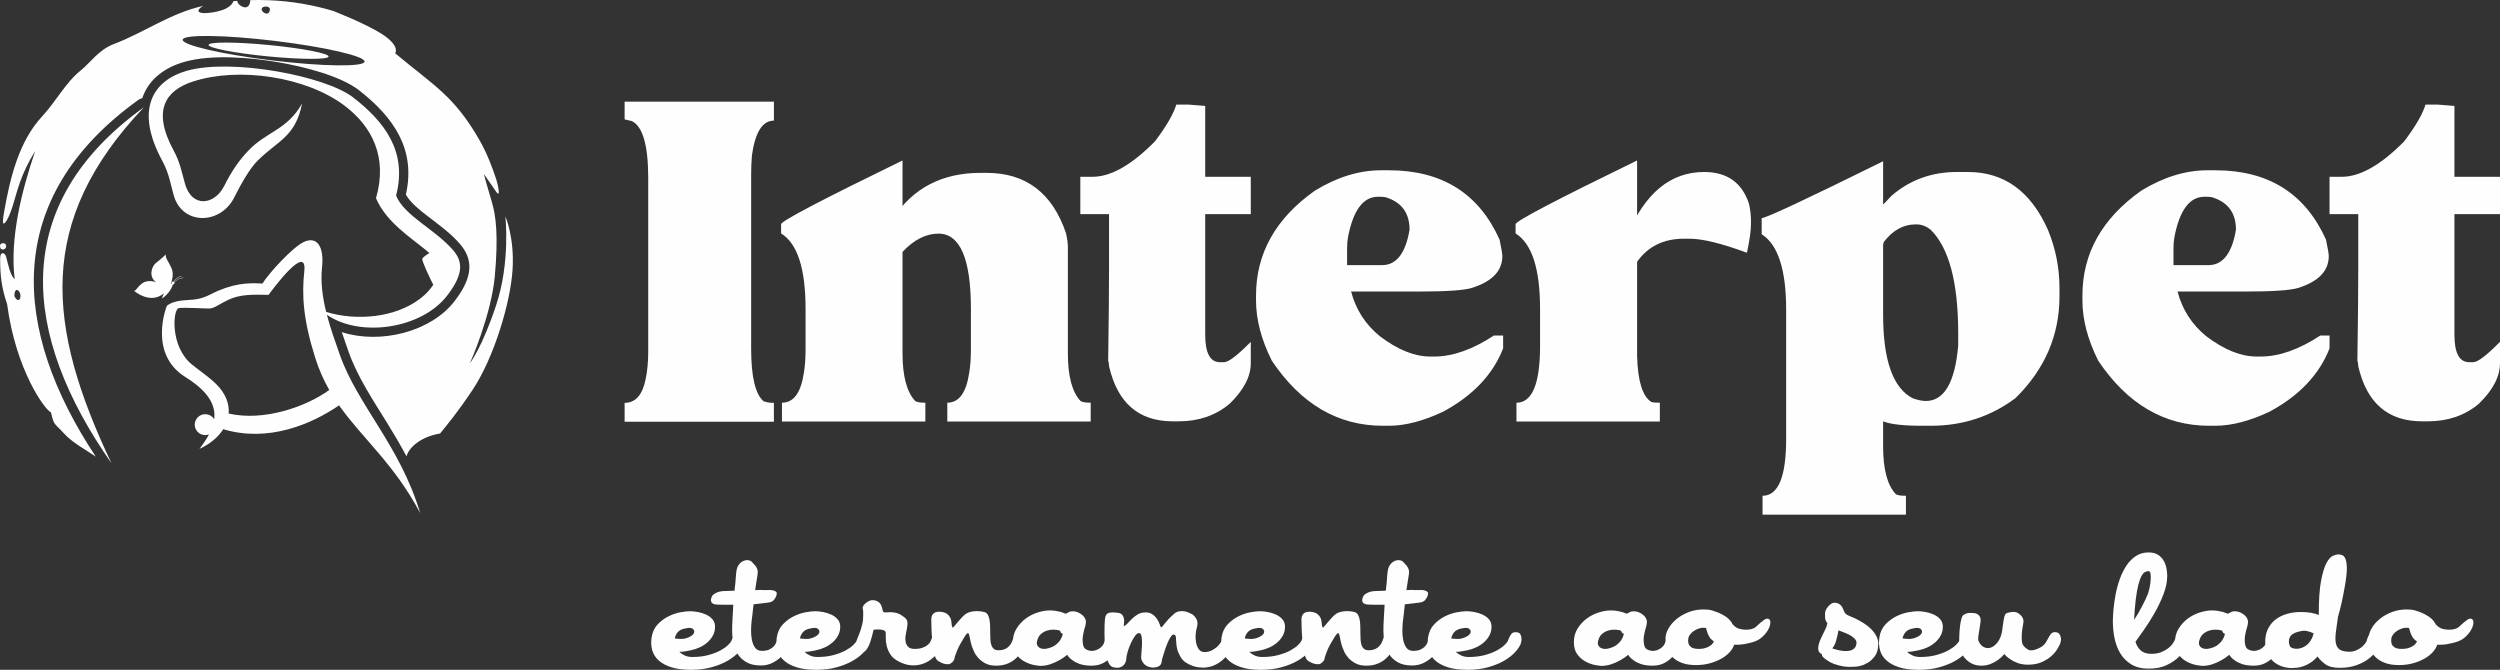
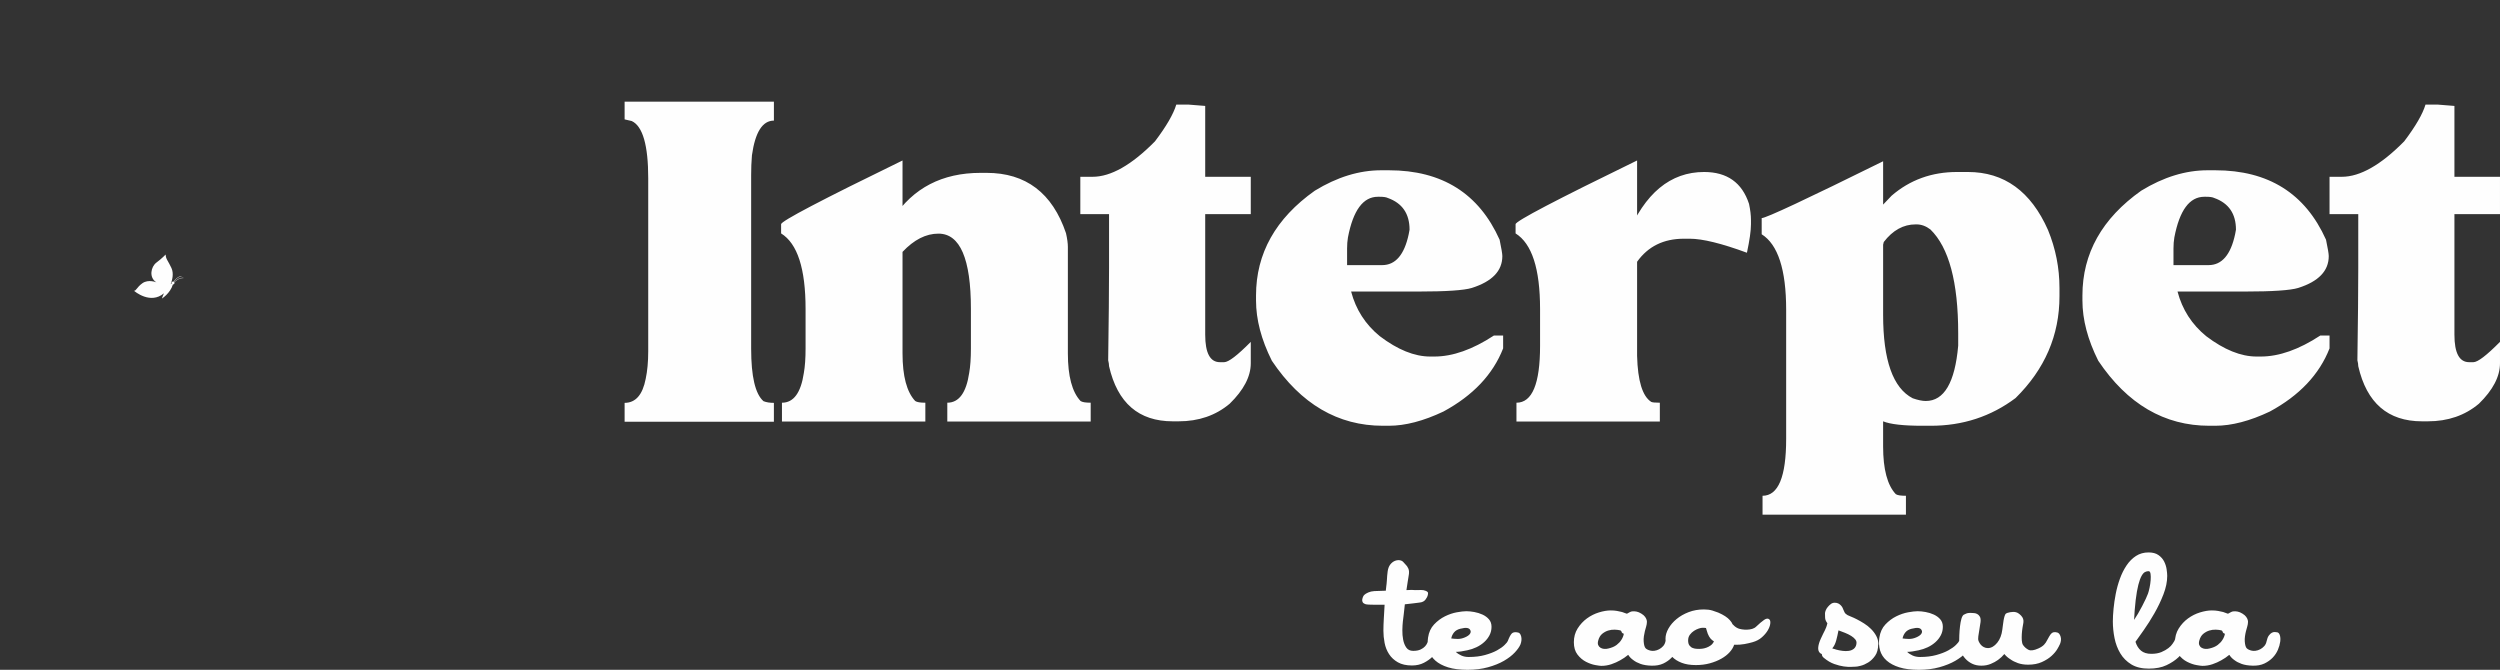
<svg xmlns="http://www.w3.org/2000/svg" width="265" height="71" viewBox="0 0 265 71" fill="none">
  <rect x="0" y="0" width="265" height="71" fill="#333333" stroke="none" />
  <g clip-path="url(#clip0_2837_8475)">
    <path d="M66.209 10.78H82.034V12.784C80.828 12.784 80.05 14.005 79.706 16.456C79.645 17.162 79.622 17.86 79.622 18.543V36.951C79.622 39.91 80.057 41.769 80.935 42.528C81.248 42.65 81.614 42.703 82.033 42.703V44.706H66.209V42.703C67.369 42.703 68.117 41.853 68.444 40.153C68.62 39.334 68.712 38.355 68.712 37.217V18.9C68.712 15.402 68.132 13.376 66.964 12.829L66.209 12.655V10.78L66.209 10.78ZM95.668 17.01V23.118H94.692C96.79 19.924 99.873 18.323 103.947 18.323H104.573C108.738 18.323 111.554 20.455 112.996 24.719C113.133 25.326 113.194 25.812 113.194 26.168V37.459C113.194 39.872 113.645 41.557 114.537 42.505C114.705 42.627 115.064 42.687 115.613 42.687V44.683H100.414V42.687C101.65 42.687 102.421 41.633 102.734 39.531C102.856 38.848 102.917 37.975 102.917 36.928V32.747C102.917 27.428 101.765 24.765 99.476 24.765C98.148 24.765 96.882 25.41 95.668 26.7V37.459C95.668 39.872 96.119 41.557 97.011 42.505C97.179 42.627 97.538 42.688 98.087 42.688V44.683H82.888V42.688C84.124 42.688 84.895 41.633 85.208 39.531C85.33 38.848 85.391 37.975 85.391 36.928V32.748C85.391 28.476 84.529 25.812 82.797 24.742V23.763C82.797 23.437 87.085 21.191 95.669 17.01H95.668ZM124.685 11.091H126.028L127.752 11.228V18.74H132.582V22.701H127.752V35.479C127.752 37.422 128.271 38.392 129.316 38.392H129.759C130.225 38.392 131.163 37.672 132.582 36.238V38.507C132.582 39.91 131.835 41.344 130.347 42.794C128.867 44.038 127.066 44.66 124.937 44.66H124.311C120.702 44.66 118.451 42.711 117.559 38.818C117.559 38.636 117.528 38.431 117.467 38.196C117.528 34 117.559 30.721 117.559 28.369V22.701H114.514V18.74H115.811C117.75 18.74 119.955 17.488 122.426 14.984C123.639 13.383 124.387 12.085 124.685 11.091ZM146.415 18.049H147.216C152.855 18.049 156.761 20.508 158.959 25.41C159.149 26.328 159.248 26.904 159.248 27.147C159.248 28.718 158.165 29.841 156.006 30.524C155.181 30.774 153.297 30.903 150.352 30.903H143.218C143.721 32.816 144.736 34.394 146.262 35.638C148.154 37.072 149.932 37.793 151.603 37.793H152.046C153.984 37.793 156.089 37.049 158.348 35.57H159.332V36.928C158.249 39.698 156.135 41.929 153.007 43.621C150.894 44.623 148.963 45.131 147.216 45.131H146.59C141.822 45.131 137.9 42.831 134.817 38.241C133.696 36.002 133.139 33.87 133.139 31.859V31.32C133.139 26.866 135.214 23.156 139.372 20.212C141.73 18.77 144.072 18.049 146.415 18.049H146.415ZM142.791 26.343V28.103H146.506C147.918 28.103 148.856 27.011 149.322 24.833L149.413 24.347C149.413 22.655 148.643 21.532 147.109 20.986C146.926 20.895 146.636 20.857 146.239 20.857H146.056C144.492 20.857 143.432 22.291 142.882 25.167C142.821 25.523 142.791 25.918 142.791 26.343V26.343ZM173.532 17.009V24.992H172.479C174.34 20.485 177.064 18.231 180.635 18.231C183.069 18.231 184.656 19.354 185.396 21.608C185.533 22.246 185.602 22.815 185.602 23.323V23.763C185.602 24.461 185.457 25.471 185.175 26.791C182.481 25.797 180.459 25.304 179.117 25.304H178.491C176.347 25.304 174.691 26.116 173.532 27.747V37.725C173.6 40.381 174.104 42.005 175.027 42.597C175.134 42.657 175.439 42.688 175.943 42.688V44.683H160.744V42.688C162.415 42.688 163.247 40.677 163.247 36.663V32.748C163.247 28.491 162.385 25.828 160.652 24.742V23.764C160.652 23.437 164.948 21.191 173.532 17.01L173.532 17.009ZM199.611 17.093V23.3H198.451C198.497 22.944 199.183 22.094 200.511 20.743C202.457 19.066 204.768 18.231 207.439 18.231H208.599C212.444 18.231 215.275 20.28 217.091 24.385C217.9 26.358 218.304 28.407 218.304 30.524V31.412C218.304 35.547 216.747 39.144 213.65 42.194C211.04 44.152 208.049 45.131 204.669 45.131H203.769C201.747 45.131 200.358 44.971 199.61 44.66V47.331C199.61 49.744 200.061 51.429 200.953 52.378C201.121 52.499 201.48 52.552 202.029 52.552V54.555H186.83V52.552C188.494 52.552 189.333 50.549 189.333 46.527V32.839C189.333 28.582 188.463 25.918 186.739 24.833V23.119C187.189 23.119 191.477 21.115 199.611 17.094V17.093ZM199.611 25.941V33.369C199.611 38.188 200.656 41.132 202.747 42.217C203.296 42.407 203.754 42.505 204.128 42.505C206.081 42.505 207.225 40.547 207.569 36.64V35.327C207.569 29.901 206.585 26.237 204.624 24.324C204.158 23.968 203.67 23.785 203.144 23.785H203.059C201.762 23.785 200.633 24.408 199.679 25.652L199.611 25.94V25.941ZM234.014 18.049H234.815C240.454 18.049 244.36 20.508 246.558 25.41C246.748 26.328 246.847 26.904 246.847 27.147C246.847 28.718 245.764 29.841 243.604 30.524C242.78 30.774 240.896 30.903 237.951 30.903H230.817C231.32 32.816 232.335 34.394 233.861 35.638C235.753 37.072 237.531 37.793 239.202 37.793H239.644C241.583 37.793 243.688 37.049 245.947 35.57H246.931V36.928C245.848 39.698 243.734 41.929 240.606 43.621C238.492 44.623 236.562 45.131 234.815 45.131H234.189C229.421 45.131 225.499 42.831 222.416 38.241C221.294 36.002 220.737 33.87 220.737 31.859V31.32C220.737 26.866 222.813 23.156 226.971 20.212C229.329 18.77 231.671 18.049 234.013 18.049H234.014ZM230.389 26.343V28.103H234.105C235.517 28.103 236.455 27.011 236.921 24.833L237.012 24.347C237.012 22.655 236.242 21.532 234.708 20.986C234.525 20.895 234.235 20.857 233.838 20.857H233.655C232.091 20.857 231.031 22.291 230.481 25.167C230.42 25.523 230.389 25.918 230.389 26.343V26.343ZM257.102 11.091H258.445L260.169 11.228V18.74H264.999V22.701H260.169V35.479C260.169 37.421 260.688 38.392 261.733 38.392H262.176C262.642 38.392 263.58 37.672 264.999 36.237V38.506C264.999 39.91 264.252 41.344 262.764 42.794C261.284 44.038 259.483 44.66 257.354 44.66H256.728C253.119 44.66 250.868 42.71 249.976 38.818C249.976 38.636 249.945 38.43 249.884 38.195C249.945 33.999 249.976 30.721 249.976 28.369V22.701H246.931V18.74H248.228C250.167 18.74 252.372 17.488 254.843 14.984C256.056 13.383 256.804 12.085 257.102 11.091Z" fill="#FEFEFE" />
    <path fill-rule="evenodd" clip-rule="evenodd" d="M19.429 29.446C19.065 29.426 18.709 29.643 18.46 29.899C18.451 29.889 18.442 29.88 18.43 29.871L18.428 29.871C18.614 29.593 18.898 29.338 19.231 29.288C19.253 29.284 19.249 29.249 19.226 29.252C18.881 29.305 18.589 29.567 18.397 29.854C18.332 29.829 18.256 29.849 18.214 29.909C18.183 29.951 18.178 30.004 18.194 30.049C18.163 30.072 18.129 30.099 18.093 30.13C18.24 29.748 18.453 29.002 18.17 28.402C18 28.041 17.869 27.823 17.772 27.65V27.65C17.748 27.607 17.726 27.567 17.706 27.528L17.705 27.528C17.699 27.516 17.693 27.504 17.688 27.492L17.684 27.484C17.679 27.475 17.675 27.466 17.67 27.456L17.666 27.446C17.662 27.437 17.658 27.429 17.655 27.42L17.65 27.409C17.646 27.401 17.643 27.392 17.64 27.384L17.636 27.373C17.632 27.364 17.629 27.354 17.625 27.345L17.622 27.337C17.614 27.312 17.607 27.287 17.6 27.261L17.598 27.251C17.595 27.242 17.593 27.232 17.591 27.222L17.588 27.208C17.586 27.199 17.584 27.191 17.583 27.182L17.58 27.166C17.578 27.157 17.577 27.148 17.576 27.139L17.573 27.122C17.572 27.113 17.571 27.103 17.57 27.094L17.567 27.076C17.566 27.066 17.566 27.055 17.565 27.044L17.563 27.029C17.562 27.012 17.561 26.995 17.56 26.978C17.56 26.978 17.162 27.4 16.579 27.835C15.996 28.27 15.757 29.417 16.579 29.931C16.579 29.931 15.737 29.569 15.094 30.023C14.489 30.451 14.418 30.88 14.193 30.814L14.193 30.815L14.194 30.815L14.196 30.817L14.196 30.817C14.274 30.885 15.946 32.301 17.379 31.088C17.301 31.252 17.227 31.437 17.163 31.647C17.163 31.647 18.049 31.097 18.328 30.151C18.381 30.155 18.434 30.133 18.467 30.086C18.502 30.038 18.504 29.978 18.48 29.929C18.72 29.677 19.071 29.462 19.425 29.481C19.449 29.482 19.452 29.447 19.429 29.446L19.429 29.446Z" fill="#FEFEFE" />
-     <path fill-rule="evenodd" clip-rule="evenodd" d="M1.939 30.806C1.716 30.602 1.566 30.875 1.544 31.088C1.523 31.3 1.49 31.362 1.613 31.552C2.083 32.276 2.422 31.245 1.939 30.805V30.806ZM28.875 6.408C34.201 7.051 38.575 7.108 38.645 6.536C38.716 5.963 34.455 4.977 29.129 4.334C23.802 3.691 19.428 3.634 19.358 4.206C19.288 4.779 23.549 5.765 28.875 6.408ZM28.389 5.974C31.904 6.317 34.787 6.327 34.831 5.996C34.876 5.666 32.063 5.12 28.55 4.777C25.036 4.435 22.152 4.425 22.108 4.755C22.064 5.085 24.876 5.631 28.389 5.974ZM28.587 1.156C28.759 0.584 27.965 0.637 27.81 0.809C27.525 1.125 28.137 1.55 28.391 1.419C28.499 1.364 28.556 1.259 28.587 1.156ZM10.15 48.402C9.005 47.613 7.714 46.958 6.787 45.948C5.735 44.8 5.73 45.143 5.405 43.711C4.779 43.474 1.679 39.25 0.755 32.239C0.147 30.446 0.014 29.187 0.016 27.372C0.017 26.609 0.529 26.761 0.648 27.214C0.868 28.052 1.094 29.207 1.558 29.6C1.017 25.252 2.319 20.157 3.734 16C2.167 18.513 1.829 20.287 1.361 21.785C1.081 22.678 0.782 23.332 0.555 23.584C0.369 23.788 0.195 23.85 0.421 22.548C1.071 18.814 2.007 14.985 4.481 12.318C5.985 10.698 6.928 8.773 8.587 7.441C9.585 6.641 10.457 5.278 12.053 4.675C15.259 3.463 18.107 1.368 21.554 0.622C21.425 0.694 21.323 0.76 21.258 0.816C20.223 1.705 23.025 1.433 24.029 0.864C24.453 0.623 24.642 0.382 24.717 0.184C24.724 0.165 24.73 0.146 24.736 0.128C24.872 0.115 25.01 0.101 25.147 0.091C25.172 0.511 25.856 0.909 26.177 0.744C26.346 0.657 26.437 0.492 26.485 0.329C26.522 0.206 26.53 0.102 26.517 0.013C27.166 -0.007 27.819 -0.004 28.478 0.022C30.874 0.116 33.185 0.515 35.376 1.178C37.684 2.1 39.927 3.157 40.888 3.884C42.404 5.029 41.883 5.644 41.883 5.644C45.986 9.081 48.127 10.135 50.836 14.87C51.656 16.304 52.261 17.952 52.613 19.042C52.692 19.287 53.222 21.304 52.499 20.19C52.123 19.61 51.285 18.447 51.285 18.447C51.285 18.447 51.688 19.948 52.135 21.41C52.582 22.872 52.831 25.059 52.453 29.25C52.075 33.442 49.81 38.501 49.81 38.501C49.81 38.501 51.096 36.877 52.604 32.312C54.112 27.747 53.568 22.932 53.568 22.932C53.568 22.932 54.552 25.168 54.33 28.612C54.109 32.057 52.381 37.89 50.098 41.316C48.389 43.88 47.471 44.917 46.65 45.95C44.428 46.335 43.301 47.545 43.089 48.376C42.455 47.177 41.759 46 41.021 44.806C39.536 42.403 37.88 39.935 36.94 37.26C36.701 36.577 36.458 35.894 36.229 35.206C40.294 36.519 45.689 35.186 48.194 31.906C49.67 29.973 50.532 27.924 48.775 25.881C47.756 24.695 46.46 23.785 45.23 22.833C44.507 22.273 43.495 21.481 43.022 20.627C44.108 15.866 41.746 12.45 38.073 9.579C36.041 7.991 31.999 7.027 29.483 6.596C26.548 6.094 22.478 5.741 19.585 6.547C17.605 7.098 15.866 8.273 15.136 10.249C15.117 10.302 15.098 10.355 15.08 10.409C14.939 10.434 14.802 10.491 14.678 10.579C0.177 21.001 1.231 34.944 10.15 48.401L10.15 48.402ZM0.638 26.007C0.55 25.663 0.125 25.779 0.052 25.889C-0.021 25.998 -0.018 26.162 0.071 26.351C0.163 26.546 0.751 26.451 0.638 26.007V26.007Z" fill="#FEFEFE" />
-     <path fill-rule="evenodd" clip-rule="evenodd" d="M15.254 11.373C3.771 23.465 4.937 34.591 11.812 49.1C2.299 35.518 0.881 21.702 15.254 11.373ZM24.239 43.837C24.326 42.793 23.918 41.691 22.883 40.682C22.09 39.908 21.1 39.262 20.319 38.616C17.985 36.689 18.337 32.746 18.953 32.659C19.57 32.571 21.508 32.702 22.213 32.702C22.68 32.702 23.381 32.162 24.212 31.773C25.435 31.2 26.756 31.212 28.468 31.257C28.852 30.72 32.588 25.666 32.255 28.76C31.987 31.27 32.117 33.813 33.412 37.921C33.815 39.198 34.32 40.316 34.902 41.337C32.395 43.16 27.911 44.681 24.239 43.837H24.239L24.239 43.837ZM17.676 32.44C17.676 32.44 15.649 37.478 19.658 39.974C22.117 41.506 22.891 42.964 22.703 44.436C22.585 44.244 22.409 44.087 22.185 43.993C21.619 43.756 20.968 44.02 20.73 44.583C20.491 45.146 20.757 45.794 21.323 46.032C21.6 46.147 21.897 46.143 22.156 46.043C21.889 46.549 21.542 47.06 21.143 47.58C22.258 47.071 23.132 46.339 23.665 45.494C28.417 46.927 33.02 44.975 35.94 42.966C38.417 46.481 41.757 49.144 44.536 54.378C42.408 47.243 37.899 42.956 36.013 37.584C35.534 36.22 35.025 34.805 34.65 33.368C38.241 35.831 44.726 34.831 47.412 31.316C49.126 29.072 49.098 27.762 48.028 26.517C46.132 24.312 42.867 22.886 41.985 20.734C43.209 16.022 40.722 12.895 37.465 10.349C34.51 8.039 24.561 6.177 19.85 7.489C16.248 8.492 14.223 11.557 17.209 17.058C17.971 18.462 18.123 19.751 18.439 20.786C19.387 23.899 23.386 23.822 24.835 20.918C25.564 19.457 26.475 17.861 27.291 17.047C29.469 14.875 31.331 14.516 32.017 10.971C30.459 13.763 28.255 13.948 26.343 15.946C25.373 16.959 24.57 18.1 23.779 19.686C22.746 21.755 20.328 22.076 19.602 19.453C19.26 18.218 19.08 17.195 18.405 15.953C16.039 11.592 17.648 9.553 20.456 8.641C25.322 7.061 32.455 8.123 36.537 11.211C39.412 13.385 41.122 16.639 39.855 21.009C40.919 23.508 43.474 25.14 45.104 26.477C45.248 26.595 45.384 26.711 45.512 26.824V26.825C45.159 27.039 44.81 27.283 44.766 27.43C44.695 27.657 45.501 29.333 45.926 30.189C45.627 30.65 45.202 31.135 44.613 31.598C41.946 33.692 37.787 34.049 34.572 33.063C34.184 31.491 33.969 29.895 34.138 28.312C34.361 26.235 33.657 24.97 32.203 25.651C30.995 26.217 28.464 28.996 27.817 30.059C26.238 29.954 24.603 30.038 22.338 31.192C21.376 31.684 20.828 31.755 19.614 31.826C18.116 31.914 17.675 32.44 17.675 32.44L17.676 32.439L17.676 32.44Z" fill="#FEFEFE" />
-     <path d="M78.866 68.302C78.754 68.567 78.551 68.856 78.256 69.17C77.962 69.484 77.58 69.777 77.11 70.049C76.641 70.32 76.08 70.547 75.428 70.728C74.776 70.909 74.05 71 73.251 71C72.438 71 71.751 70.913 71.191 70.738C70.63 70.564 70.177 70.324 69.834 70.017C69.491 69.71 69.259 69.352 69.14 68.94C69.021 68.529 68.997 68.079 69.067 67.591C69.151 67.02 69.365 66.553 69.708 66.19C70.052 65.828 70.434 65.542 70.854 65.333C71.275 65.124 71.695 64.981 72.116 64.904C72.536 64.827 72.873 64.789 73.125 64.789C73.378 64.789 73.658 64.817 73.966 64.873C74.275 64.928 74.566 65.019 74.839 65.145C75.112 65.27 75.34 65.437 75.522 65.647C75.704 65.856 75.796 66.121 75.796 66.441C75.796 66.762 75.725 67.058 75.585 67.33C75.445 67.602 75.256 67.846 75.017 68.062C74.779 68.278 74.506 68.46 74.197 68.606C73.889 68.752 73.567 68.86 73.23 68.93C72.74 69.041 72.333 69.097 72.01 69.097C72.165 69.25 72.358 69.379 72.589 69.484C72.82 69.589 73.083 69.641 73.377 69.641C74.023 69.641 74.597 69.571 75.102 69.432C75.607 69.292 76.031 69.129 76.374 68.941C76.717 68.752 76.988 68.56 77.184 68.365C77.38 68.17 77.492 68.031 77.52 67.947C77.674 67.542 77.818 67.274 77.951 67.142C78.084 67.009 78.305 66.978 78.614 67.048C78.768 67.075 78.876 67.215 78.939 67.466C79.003 67.717 78.978 67.996 78.866 68.302H78.866ZM73.546 66.796C73.49 66.671 73.378 66.594 73.21 66.566C73.042 66.539 72.796 66.566 72.474 66.65C72.193 66.72 71.976 66.849 71.822 67.037C71.668 67.225 71.57 67.438 71.528 67.675C71.724 67.703 71.945 67.721 72.19 67.727C72.435 67.734 72.691 67.682 72.957 67.571C73.224 67.459 73.406 67.334 73.504 67.194C73.602 67.055 73.616 66.922 73.546 66.797L73.546 66.796ZM83.703 68.281C83.661 68.407 83.566 68.595 83.419 68.846C83.272 69.097 83.072 69.348 82.82 69.599C82.567 69.85 82.259 70.069 81.894 70.257C81.53 70.446 81.109 70.54 80.633 70.54C80.03 70.54 79.532 70.428 79.14 70.205C78.747 69.982 78.435 69.693 78.204 69.337C77.972 68.982 77.815 68.585 77.731 68.145C77.647 67.706 77.605 67.277 77.605 66.859C77.605 66.497 77.619 66.068 77.647 65.573C77.675 65.078 77.703 64.587 77.731 64.099C77.296 64.099 76.89 64.099 76.511 64.099C76.133 64.099 75.88 64.085 75.754 64.057C75.656 64.029 75.569 63.987 75.492 63.932C75.414 63.876 75.369 63.771 75.355 63.618C75.355 63.548 75.376 63.451 75.418 63.325C75.46 63.2 75.516 63.109 75.586 63.053C75.671 62.969 75.807 62.886 75.997 62.802C76.186 62.718 76.4 62.67 76.638 62.656L77.857 62.614C77.886 62.419 77.903 62.258 77.91 62.133C77.917 62.008 77.928 61.924 77.942 61.882C77.956 61.784 77.966 61.659 77.973 61.505C77.98 61.352 77.991 61.192 78.005 61.025C78.019 60.857 78.037 60.701 78.058 60.554C78.079 60.408 78.11 60.279 78.152 60.167C78.236 59.944 78.37 59.76 78.552 59.613C78.734 59.467 78.944 59.387 79.182 59.373C79.421 59.373 79.599 59.443 79.719 59.582C79.838 59.721 79.932 59.826 80.003 59.895C80.073 59.951 80.153 60.073 80.245 60.261C80.336 60.45 80.346 60.718 80.276 61.066C80.248 61.192 80.216 61.387 80.181 61.652C80.146 61.917 80.101 62.217 80.045 62.551C80.493 62.523 80.795 62.523 80.949 62.551C81.229 62.551 81.45 62.548 81.611 62.541C81.772 62.534 81.937 62.565 82.105 62.635C82.26 62.705 82.337 62.781 82.337 62.865C82.337 62.949 82.323 63.039 82.295 63.137C82.281 63.221 82.207 63.357 82.074 63.545C81.941 63.733 81.734 63.841 81.453 63.869C81.299 63.883 81.078 63.911 80.791 63.953C80.504 63.995 80.199 64.03 79.876 64.057C79.834 64.433 79.796 64.782 79.761 65.103C79.726 65.423 79.694 65.681 79.666 65.876C79.638 66.128 79.621 66.431 79.614 66.786C79.607 67.142 79.635 67.483 79.698 67.811C79.761 68.138 79.873 68.417 80.034 68.647C80.195 68.877 80.438 68.992 80.76 68.992C81.082 68.992 81.345 68.943 81.548 68.846C81.752 68.748 81.909 68.637 82.022 68.511C82.133 68.386 82.211 68.267 82.253 68.156C82.295 68.044 82.323 67.975 82.337 67.947C82.519 67.514 82.674 67.239 82.799 67.12C82.926 67.002 83.143 66.978 83.451 67.047C83.606 67.089 83.722 67.232 83.798 67.476C83.876 67.72 83.851 67.995 83.725 68.302L83.704 68.281L83.703 68.281ZM92.135 68.302C92.023 68.567 91.82 68.856 91.525 69.17C91.231 69.484 90.849 69.777 90.379 70.049C89.91 70.32 89.349 70.547 88.697 70.728C88.045 70.909 87.319 71 86.52 71C85.707 71 85.02 70.913 84.46 70.738C83.899 70.564 83.447 70.324 83.103 70.017C82.76 69.71 82.528 69.352 82.409 68.94C82.29 68.529 82.266 68.079 82.336 67.591C82.42 67.02 82.633 66.553 82.977 66.19C83.321 65.828 83.703 65.542 84.123 65.333C84.544 65.124 84.964 64.981 85.385 64.904C85.805 64.827 86.142 64.789 86.394 64.789C86.647 64.789 86.927 64.817 87.236 64.873C87.544 64.928 87.835 65.019 88.108 65.145C88.381 65.27 88.609 65.437 88.791 65.647C88.974 65.856 89.065 66.121 89.065 66.441C89.065 66.762 88.994 67.058 88.854 67.33C88.714 67.602 88.525 67.846 88.287 68.062C88.048 68.278 87.775 68.46 87.466 68.606C87.158 68.752 86.835 68.86 86.499 68.93C86.009 69.041 85.602 69.097 85.28 69.097C85.434 69.25 85.626 69.379 85.858 69.484C86.089 69.589 86.352 69.641 86.647 69.641C87.292 69.641 87.866 69.571 88.371 69.432C88.876 69.292 89.3 69.129 89.643 68.941C89.987 68.752 90.257 68.56 90.453 68.365C90.649 68.17 90.761 68.031 90.789 67.947C90.943 67.542 91.087 67.274 91.22 67.142C91.353 67.009 91.574 66.978 91.882 67.048C92.037 67.075 92.145 67.215 92.208 67.466C92.272 67.717 92.247 67.996 92.135 68.302H92.135ZM86.815 66.796C86.759 66.671 86.647 66.594 86.478 66.566C86.31 66.539 86.065 66.566 85.743 66.65C85.463 66.72 85.245 66.849 85.091 67.037C84.937 67.225 84.838 67.438 84.797 67.675C84.993 67.703 85.214 67.721 85.459 67.727C85.704 67.734 85.96 67.682 86.226 67.571C86.493 67.459 86.675 67.334 86.773 67.194C86.871 67.055 86.885 66.922 86.815 66.797L86.815 66.796ZM100.042 68.302C100.014 68.386 99.941 68.522 99.821 68.71C99.702 68.898 99.541 69.1 99.337 69.317C99.134 69.533 98.896 69.742 98.623 69.944C98.349 70.146 98.041 70.299 97.697 70.404C97.354 70.509 96.979 70.547 96.573 70.519C96.166 70.491 95.731 70.359 95.268 70.122C94.862 69.913 94.564 69.658 94.375 69.359C94.186 69.059 94.056 68.755 93.986 68.449C93.916 68.142 93.885 67.863 93.891 67.612C93.898 67.362 93.895 67.173 93.881 67.048C93.867 66.936 93.793 66.856 93.66 66.807C93.527 66.758 93.38 66.731 93.218 66.724C93.057 66.716 92.913 66.72 92.787 66.734C92.661 66.748 92.598 66.755 92.598 66.755C92.542 66.978 92.486 67.208 92.43 67.445C92.374 67.64 92.311 67.849 92.24 68.073C92.17 68.296 92.086 68.484 91.988 68.637C91.806 68.958 91.631 69.125 91.462 69.139C91.294 69.153 91.112 69.09 90.916 68.951C90.803 68.881 90.737 68.784 90.716 68.658C90.695 68.533 90.695 68.4 90.716 68.261C90.737 68.121 90.768 67.992 90.81 67.874C90.852 67.755 90.888 67.661 90.915 67.591C90.943 67.508 90.989 67.397 91.052 67.257C91.115 67.118 91.174 66.957 91.231 66.776C91.287 66.595 91.339 66.407 91.388 66.212C91.438 66.016 91.469 65.835 91.483 65.668C91.497 65.473 91.504 65.26 91.504 65.03C91.504 64.8 91.483 64.608 91.441 64.455C91.427 64.399 91.451 64.319 91.514 64.214C91.578 64.11 91.665 64.012 91.778 63.922C91.889 63.831 92.016 63.754 92.156 63.691C92.296 63.628 92.436 63.604 92.577 63.618C92.843 63.646 93.056 63.736 93.218 63.89C93.379 64.043 93.495 64.315 93.565 64.706C93.593 64.859 93.691 64.929 93.859 64.915C94.028 64.901 94.168 64.894 94.28 64.894C94.504 64.894 94.694 64.908 94.848 64.936C95.002 64.964 95.135 65.002 95.247 65.051C95.359 65.1 95.468 65.159 95.573 65.229C95.678 65.298 95.787 65.375 95.899 65.459C96.123 65.626 96.221 65.863 96.193 66.17C96.165 66.476 96.123 66.741 96.067 66.964C96.039 67.076 96.011 67.233 95.983 67.435C95.955 67.637 95.959 67.836 95.994 68.031C96.028 68.226 96.116 68.4 96.256 68.554C96.397 68.707 96.628 68.784 96.95 68.784C97.273 68.784 97.543 68.745 97.76 68.669C97.977 68.592 98.149 68.505 98.275 68.407C98.401 68.31 98.496 68.216 98.559 68.125C98.622 68.034 98.653 67.975 98.653 67.947C98.807 67.529 98.958 67.254 99.106 67.121C99.253 66.989 99.481 66.957 99.789 67.027C99.943 67.055 100.052 67.195 100.115 67.445C100.178 67.697 100.153 67.982 100.041 68.303L100.042 68.302ZM108.642 68.323C108.545 68.574 108.415 68.832 108.253 69.097C108.092 69.362 107.893 69.602 107.654 69.819C107.416 70.035 107.125 70.212 106.782 70.352C106.438 70.491 106.042 70.561 105.593 70.561C105.131 70.561 104.745 70.477 104.437 70.31C104.128 70.143 103.876 69.947 103.68 69.724C103.483 69.501 103.336 69.275 103.238 69.045C103.14 68.815 103.07 68.644 103.028 68.532C102.985 68.421 102.947 68.288 102.912 68.135C102.877 67.982 102.845 67.832 102.818 67.685C102.79 67.539 102.761 67.413 102.734 67.309C102.705 67.205 102.67 67.138 102.629 67.11C102.586 67.096 102.53 67.128 102.46 67.204C102.39 67.281 102.317 67.382 102.239 67.507C102.162 67.633 102.085 67.762 102.008 67.894C101.931 68.027 101.871 68.128 101.829 68.197C101.787 68.267 101.728 68.375 101.65 68.521C101.573 68.668 101.503 68.825 101.44 68.992C101.377 69.159 101.318 69.316 101.262 69.462C101.205 69.609 101.177 69.717 101.177 69.786C101.149 69.94 101.069 70.076 100.935 70.194C100.802 70.313 100.701 70.379 100.63 70.393C100.56 70.407 100.431 70.407 100.241 70.393C100.052 70.379 99.782 70.267 99.432 70.058C99.263 69.961 99.134 69.713 99.043 69.316C98.951 68.919 98.882 68.486 98.832 68.019C98.783 67.552 98.752 67.103 98.738 66.67C98.724 66.238 98.717 65.931 98.717 65.75C98.689 65.039 99.081 64.746 99.895 64.872C100.105 64.914 100.273 64.984 100.399 65.081C100.525 65.179 100.624 65.29 100.693 65.416C100.764 65.541 100.809 65.663 100.83 65.782C100.851 65.9 100.862 65.994 100.862 66.064C100.89 66.371 100.939 66.524 101.009 66.524C101.023 66.524 101.068 66.479 101.145 66.388C101.223 66.298 101.317 66.186 101.429 66.053C101.541 65.921 101.667 65.775 101.807 65.615C101.948 65.454 102.088 65.311 102.228 65.186C102.368 65.06 102.533 64.966 102.722 64.903C102.912 64.841 103.108 64.802 103.311 64.788C103.514 64.775 103.711 64.778 103.9 64.799C104.089 64.82 104.254 64.851 104.394 64.893C104.534 64.949 104.643 65.046 104.72 65.186C104.797 65.325 104.853 65.496 104.888 65.698C104.923 65.9 104.944 66.123 104.952 66.367C104.958 66.611 104.962 66.858 104.962 67.109C104.962 67.361 104.969 67.597 104.983 67.82C104.997 68.044 105.032 68.235 105.088 68.396C105.144 68.556 105.232 68.685 105.351 68.783C105.47 68.88 105.628 68.929 105.824 68.929C106.23 68.929 106.556 68.832 106.802 68.636C107.047 68.441 107.212 68.211 107.296 67.946C107.436 67.542 107.576 67.273 107.717 67.141C107.857 67.009 108.081 66.977 108.389 67.047C108.46 67.061 108.523 67.117 108.578 67.214C108.635 67.312 108.673 67.423 108.694 67.549C108.716 67.674 108.722 67.807 108.716 67.946C108.708 68.085 108.683 68.204 108.641 68.302V68.323L108.642 68.323ZM118.211 67.026C118.337 67.055 118.428 67.163 118.484 67.351C118.54 67.539 118.551 67.766 118.516 68.03C118.481 68.295 118.4 68.578 118.274 68.877C118.148 69.177 117.965 69.452 117.727 69.703C117.489 69.954 117.195 70.163 116.844 70.331C116.494 70.498 116.073 70.575 115.582 70.561C115.12 70.547 114.734 70.484 114.426 70.373C114.117 70.261 113.865 70.129 113.669 69.975C113.444 69.822 113.262 69.634 113.122 69.411C112.856 69.634 112.568 69.829 112.26 69.996C111.993 70.15 111.689 70.285 111.345 70.404C111.002 70.523 110.641 70.582 110.262 70.582C110.164 70.582 109.957 70.554 109.642 70.498C109.326 70.442 108.997 70.328 108.654 70.153C108.31 69.979 108.008 69.724 107.749 69.39C107.49 69.055 107.36 68.616 107.36 68.072C107.36 67.529 107.493 67.044 107.76 66.619C108.026 66.193 108.356 65.838 108.748 65.552C109.141 65.267 109.565 65.054 110.02 64.915C110.476 64.775 110.893 64.705 111.272 64.705C111.51 64.705 111.731 64.723 111.934 64.757C112.137 64.792 112.316 64.831 112.47 64.872C112.638 64.928 112.792 64.984 112.933 65.04C112.947 65.054 112.968 65.054 112.996 65.04C113.024 65.04 113.08 65.012 113.164 64.956C113.192 64.942 113.245 64.914 113.322 64.872C113.399 64.83 113.497 64.806 113.616 64.799C113.735 64.792 113.868 64.802 114.016 64.83C114.163 64.858 114.328 64.928 114.51 65.04C114.692 65.151 114.825 65.266 114.909 65.385C114.993 65.503 115.049 65.615 115.078 65.719C115.106 65.823 115.113 65.918 115.099 66.001C115.084 66.085 115.078 66.147 115.078 66.19C115.078 66.231 115.056 66.319 115.014 66.451C114.972 66.583 114.93 66.733 114.888 66.901C114.846 67.068 114.811 67.249 114.783 67.444C114.755 67.64 114.748 67.828 114.762 68.009C114.79 68.372 114.86 68.609 114.973 68.72C115.084 68.832 115.26 68.915 115.498 68.971C115.61 68.999 115.747 69.002 115.908 68.982C116.07 68.961 116.231 68.908 116.392 68.825C116.553 68.741 116.697 68.63 116.823 68.49C116.949 68.351 117.033 68.177 117.075 67.967C117.132 67.703 117.212 67.501 117.317 67.361C117.422 67.222 117.528 67.124 117.632 67.069C117.738 67.013 117.843 66.988 117.948 66.995C118.053 67.002 118.141 67.013 118.211 67.026L118.211 67.026ZM112.659 67.173C112.631 67.173 112.603 67.166 112.575 67.152C112.505 67.11 112.463 67.075 112.449 67.048C112.421 66.978 112.4 66.929 112.386 66.901C112.372 66.873 112.337 66.845 112.281 66.818C112.113 66.776 111.913 66.751 111.681 66.744C111.45 66.737 111.222 66.769 110.998 66.838C110.774 66.908 110.564 67.023 110.367 67.183C110.171 67.344 110.031 67.577 109.946 67.884C109.89 68.079 109.887 68.239 109.936 68.365C109.985 68.49 110.066 68.588 110.178 68.657C110.29 68.727 110.42 68.769 110.567 68.783C110.714 68.797 110.865 68.783 111.019 68.741C111.384 68.657 111.674 68.532 111.892 68.365C112.109 68.197 112.274 68.023 112.386 67.842C112.526 67.632 112.617 67.409 112.659 67.172V67.173ZM130.849 68.261C130.596 68.79 130.319 69.219 130.018 69.547C129.716 69.874 129.415 70.129 129.114 70.31C128.812 70.491 128.525 70.613 128.251 70.676C127.978 70.739 127.751 70.77 127.568 70.77C127.456 70.77 127.295 70.76 127.085 70.738C126.874 70.718 126.65 70.665 126.412 70.582C126.174 70.498 125.936 70.379 125.697 70.226C125.459 70.073 125.262 69.857 125.108 69.578C124.94 69.285 124.828 69.01 124.772 68.752C124.716 68.494 124.684 68.26 124.677 68.051C124.67 67.842 124.66 67.671 124.646 67.539C124.632 67.407 124.576 67.319 124.478 67.277C124.351 67.222 124.218 67.305 124.078 67.529C123.938 67.751 123.808 68.016 123.689 68.323C123.57 68.63 123.465 68.933 123.374 69.233C123.282 69.533 123.223 69.731 123.195 69.829C123.167 69.913 123.149 70.007 123.142 70.111C123.135 70.216 123.107 70.313 123.058 70.404C123.009 70.495 122.921 70.575 122.795 70.644C122.669 70.714 122.473 70.756 122.206 70.77C121.757 70.728 121.432 70.582 121.228 70.331C121.025 70.08 120.938 69.835 120.965 69.599C121.007 69.153 121.035 68.748 121.05 68.386C121.063 68.079 121.053 67.797 121.018 67.539C120.983 67.281 120.903 67.138 120.776 67.11C120.636 67.082 120.485 67.177 120.324 67.393C120.162 67.609 120.012 67.87 119.872 68.177C119.732 68.483 119.616 68.794 119.525 69.107C119.433 69.421 119.388 69.662 119.388 69.829C119.388 69.898 119.37 69.996 119.336 70.121C119.3 70.247 119.23 70.369 119.125 70.487C119.02 70.606 118.873 70.693 118.684 70.749C118.494 70.805 118.245 70.791 117.937 70.707C117.755 70.637 117.608 70.481 117.495 70.237C117.383 69.992 117.295 69.703 117.232 69.369C117.169 69.034 117.127 68.679 117.106 68.302C117.085 67.926 117.075 67.564 117.075 67.215C117.075 66.867 117.078 66.556 117.085 66.284C117.092 66.012 117.102 65.814 117.117 65.688C117.145 65.326 117.257 65.096 117.453 64.998C117.649 64.901 117.993 64.887 118.483 64.956C118.708 64.984 118.869 65.061 118.967 65.187C119.065 65.312 119.124 65.451 119.146 65.605C119.167 65.758 119.167 65.908 119.146 66.054C119.124 66.201 119.114 66.302 119.114 66.358C119.226 66.344 119.349 66.264 119.482 66.117C119.615 65.971 119.773 65.807 119.955 65.626C120.137 65.444 120.347 65.281 120.586 65.134C120.824 64.988 121.105 64.915 121.427 64.915C121.735 64.915 121.991 64.991 122.194 65.145C122.398 65.298 122.559 65.472 122.678 65.667C122.797 65.863 122.885 66.044 122.941 66.211C122.997 66.378 123.039 66.476 123.067 66.504C123.109 66.504 123.165 66.462 123.235 66.378C123.306 66.295 123.39 66.19 123.488 66.065C123.586 65.94 123.705 65.8 123.845 65.647C123.985 65.493 124.154 65.333 124.35 65.166C124.518 64.984 124.704 64.87 124.907 64.821C125.11 64.772 125.307 64.761 125.496 64.789C125.685 64.817 125.857 64.866 126.011 64.936C126.165 65.005 126.291 65.068 126.39 65.124C126.586 65.263 126.74 65.448 126.852 65.678C126.964 65.908 126.964 66.211 126.852 66.588C126.796 66.755 126.758 66.985 126.737 67.278C126.716 67.57 126.733 67.856 126.789 68.135C126.846 68.414 126.947 68.651 127.094 68.846C127.241 69.041 127.462 69.132 127.756 69.118C128.023 69.104 128.261 69.041 128.471 68.93C128.682 68.818 128.86 68.696 129.008 68.564C129.155 68.431 129.267 68.302 129.344 68.177C129.421 68.052 129.467 67.975 129.481 67.947C129.649 67.529 129.81 67.26 129.964 67.142C130.118 67.023 130.35 66.999 130.658 67.069C130.812 67.11 130.914 67.26 130.963 67.518C131.012 67.776 130.98 68.023 130.869 68.261H130.847H130.849ZM139.281 68.302C139.169 68.567 138.966 68.856 138.671 69.17C138.377 69.484 137.995 69.777 137.525 70.049C137.056 70.32 136.495 70.547 135.843 70.728C135.191 70.909 134.465 71 133.666 71C132.853 71 132.166 70.913 131.606 70.738C131.045 70.564 130.593 70.324 130.249 70.017C129.906 69.71 129.674 69.352 129.555 68.94C129.436 68.529 129.412 68.079 129.482 67.591C129.566 67.02 129.78 66.553 130.123 66.19C130.467 65.828 130.849 65.542 131.269 65.333C131.69 65.124 132.11 64.981 132.531 64.904C132.951 64.827 133.288 64.789 133.54 64.789C133.793 64.789 134.073 64.817 134.381 64.873C134.69 64.928 134.981 65.019 135.254 65.145C135.527 65.27 135.755 65.437 135.937 65.647C136.12 65.856 136.211 66.121 136.211 66.441C136.211 66.762 136.14 67.058 136 67.33C135.86 67.602 135.671 67.846 135.433 68.062C135.194 68.278 134.921 68.46 134.613 68.606C134.304 68.752 133.981 68.86 133.645 68.93C133.155 69.041 132.748 69.097 132.426 69.097C132.58 69.25 132.772 69.379 133.004 69.484C133.235 69.589 133.498 69.641 133.792 69.641C134.438 69.641 135.012 69.571 135.517 69.432C136.021 69.292 136.446 69.129 136.789 68.941C137.133 68.752 137.403 68.56 137.599 68.365C137.795 68.17 137.907 68.031 137.935 67.947C138.089 67.542 138.233 67.274 138.366 67.142C138.499 67.009 138.72 66.978 139.028 67.048C139.183 67.075 139.292 67.215 139.354 67.466C139.418 67.717 139.393 67.996 139.281 68.302H139.281ZM133.961 66.796C133.905 66.671 133.793 66.594 133.624 66.566C133.456 66.539 133.211 66.566 132.889 66.65C132.608 66.72 132.391 66.849 132.237 67.037C132.083 67.225 131.984 67.438 131.943 67.675C132.139 67.703 132.36 67.721 132.605 67.727C132.85 67.734 133.106 67.682 133.372 67.571C133.639 67.459 133.821 67.334 133.919 67.194C134.017 67.055 134.031 66.922 133.961 66.797L133.961 66.796ZM147.882 68.323C147.784 68.574 147.654 68.832 147.492 69.097C147.332 69.362 147.132 69.602 146.893 69.819C146.655 70.035 146.364 70.212 146.021 70.352C145.677 70.491 145.281 70.561 144.833 70.561C144.37 70.561 143.984 70.477 143.676 70.31C143.368 70.143 143.115 69.947 142.919 69.724C142.723 69.501 142.575 69.275 142.477 69.045C142.379 68.815 142.309 68.644 142.267 68.532C142.225 68.421 142.186 68.288 142.151 68.135C142.116 67.982 142.085 67.832 142.057 67.685C142.029 67.539 142.001 67.413 141.973 67.309C141.945 67.205 141.909 67.138 141.868 67.11C141.825 67.096 141.77 67.128 141.7 67.204C141.629 67.281 141.556 67.382 141.479 67.507C141.401 67.633 141.325 67.762 141.247 67.894C141.17 68.027 141.11 68.128 141.068 68.197C141.026 68.267 140.967 68.375 140.89 68.521C140.812 68.668 140.743 68.825 140.679 68.992C140.616 69.159 140.557 69.316 140.501 69.462C140.444 69.609 140.416 69.717 140.416 69.786C140.388 69.94 140.308 70.076 140.175 70.194C140.041 70.313 139.94 70.379 139.869 70.393C139.8 70.407 139.67 70.407 139.481 70.393C139.292 70.379 139.021 70.267 138.671 70.058C138.503 69.961 138.373 69.713 138.282 69.316C138.191 68.919 138.121 68.486 138.072 68.019C138.022 67.552 137.991 67.103 137.977 66.67C137.963 66.238 137.956 65.931 137.956 65.75C137.928 65.039 138.32 64.746 139.134 64.872C139.344 64.914 139.512 64.984 139.638 65.081C139.764 65.179 139.863 65.29 139.933 65.416C140.003 65.541 140.048 65.663 140.069 65.782C140.09 65.9 140.101 65.994 140.101 66.064C140.129 66.371 140.178 66.524 140.248 66.524C140.262 66.524 140.308 66.479 140.384 66.388C140.462 66.298 140.556 66.186 140.668 66.053C140.78 65.921 140.906 65.775 141.047 65.615C141.187 65.454 141.327 65.311 141.467 65.186C141.607 65.06 141.772 64.966 141.962 64.903C142.151 64.841 142.347 64.802 142.55 64.788C142.754 64.775 142.95 64.778 143.139 64.799C143.329 64.82 143.493 64.851 143.633 64.893C143.773 64.949 143.882 65.046 143.959 65.186C144.036 65.325 144.092 65.496 144.127 65.698C144.162 65.9 144.184 66.123 144.191 66.367C144.198 66.611 144.201 66.858 144.201 67.109C144.201 67.361 144.208 67.597 144.222 67.82C144.236 68.044 144.271 68.235 144.327 68.396C144.383 68.556 144.471 68.685 144.59 68.783C144.709 68.88 144.867 68.929 145.063 68.929C145.47 68.929 145.796 68.832 146.041 68.636C146.286 68.441 146.451 68.211 146.535 67.946C146.675 67.542 146.815 67.273 146.956 67.141C147.096 67.009 147.32 66.977 147.629 67.047C147.699 67.061 147.762 67.117 147.818 67.214C147.874 67.312 147.912 67.423 147.933 67.549C147.955 67.674 147.961 67.807 147.955 67.946C147.947 68.085 147.923 68.204 147.881 68.302V68.323L147.882 68.323Z" fill="#FEFEFE" />
    <path d="M152.739 68.281C152.697 68.407 152.603 68.595 152.455 68.846C152.308 69.097 152.109 69.348 151.856 69.599C151.604 69.85 151.296 70.069 150.931 70.257C150.566 70.446 150.146 70.54 149.669 70.54C149.066 70.54 148.569 70.428 148.176 70.205C147.784 69.982 147.472 69.693 147.241 69.338C147.009 68.982 146.851 68.585 146.767 68.145C146.683 67.706 146.641 67.278 146.641 66.859C146.641 66.497 146.655 66.068 146.684 65.573C146.712 65.078 146.74 64.587 146.768 64.099C146.333 64.099 145.927 64.099 145.548 64.099C145.17 64.099 144.917 64.085 144.791 64.057C144.693 64.029 144.605 63.987 144.528 63.932C144.451 63.876 144.405 63.771 144.392 63.618C144.392 63.548 144.413 63.451 144.455 63.325C144.497 63.2 144.553 63.109 144.623 63.053C144.707 62.969 144.844 62.886 145.033 62.802C145.222 62.718 145.436 62.67 145.675 62.656L146.894 62.614C146.922 62.419 146.94 62.258 146.947 62.133C146.954 62.008 146.964 61.924 146.978 61.882C146.992 61.785 147.003 61.659 147.01 61.505C147.017 61.352 147.028 61.192 147.041 61.025C147.056 60.857 147.073 60.701 147.094 60.554C147.115 60.408 147.147 60.279 147.189 60.167C147.273 59.944 147.406 59.76 147.588 59.613C147.771 59.467 147.981 59.387 148.219 59.373C148.457 59.373 148.636 59.443 148.755 59.582C148.874 59.721 148.969 59.826 149.039 59.895C149.109 59.952 149.19 60.073 149.281 60.261C149.372 60.45 149.383 60.718 149.312 61.067C149.285 61.192 149.253 61.387 149.218 61.652C149.183 61.917 149.137 62.217 149.081 62.551C149.53 62.524 149.831 62.524 149.986 62.551C150.266 62.551 150.487 62.548 150.648 62.541C150.809 62.534 150.974 62.565 151.142 62.635C151.296 62.705 151.373 62.781 151.373 62.865C151.373 62.949 151.359 63.039 151.331 63.137C151.317 63.221 151.244 63.357 151.111 63.545C150.977 63.733 150.77 63.841 150.49 63.869C150.336 63.883 150.115 63.911 149.828 63.953C149.54 63.995 149.235 64.03 148.913 64.057C148.871 64.433 148.832 64.782 148.798 65.103C148.762 65.423 148.731 65.681 148.703 65.876C148.675 66.128 148.657 66.431 148.65 66.786C148.643 67.142 148.672 67.483 148.735 67.811C148.798 68.138 148.91 68.417 149.071 68.647C149.232 68.877 149.474 68.992 149.796 68.992C150.119 68.992 150.381 68.943 150.585 68.846C150.788 68.749 150.946 68.637 151.058 68.511C151.17 68.386 151.247 68.267 151.289 68.156C151.331 68.045 151.359 67.975 151.374 67.947C151.556 67.514 151.71 67.239 151.836 67.12C151.963 67.002 152.18 66.978 152.488 67.047C152.642 67.089 152.758 67.232 152.835 67.476C152.912 67.72 152.888 67.995 152.761 68.302L152.74 68.281L152.739 68.281ZM161.172 68.302C161.06 68.568 160.856 68.856 160.562 69.17C160.268 69.484 159.885 69.777 159.416 70.049C158.946 70.32 158.385 70.547 157.733 70.728C157.082 70.909 156.356 71 155.557 71C154.744 71 154.057 70.913 153.496 70.739C152.936 70.564 152.483 70.324 152.14 70.017C151.796 69.71 151.565 69.352 151.446 68.94C151.327 68.529 151.302 68.079 151.372 67.591C151.456 67.02 151.67 66.553 152.014 66.19C152.357 65.828 152.739 65.542 153.16 65.333C153.58 65.124 154.001 64.981 154.421 64.904C154.842 64.827 155.179 64.789 155.431 64.789C155.683 64.789 155.964 64.817 156.272 64.873C156.58 64.929 156.871 65.019 157.145 65.145C157.418 65.27 157.646 65.437 157.828 65.647C158.01 65.856 158.101 66.121 158.101 66.441C158.101 66.762 158.031 67.058 157.891 67.33C157.751 67.602 157.562 67.846 157.323 68.062C157.085 68.278 156.811 68.46 156.503 68.606C156.195 68.752 155.872 68.86 155.535 68.93C155.045 69.041 154.639 69.097 154.316 69.097C154.47 69.25 154.663 69.379 154.895 69.484C155.126 69.589 155.389 69.641 155.683 69.641C156.328 69.641 156.902 69.571 157.408 69.432C157.912 69.292 158.336 69.129 158.68 68.941C159.023 68.752 159.293 68.561 159.489 68.365C159.686 68.17 159.798 68.031 159.826 67.947C159.98 67.542 160.124 67.274 160.257 67.142C160.39 67.01 160.611 66.978 160.919 67.048C161.073 67.076 161.182 67.215 161.245 67.466C161.308 67.717 161.284 67.996 161.172 68.302H161.172ZM155.852 66.796C155.795 66.671 155.683 66.594 155.515 66.566C155.347 66.539 155.102 66.566 154.779 66.65C154.499 66.72 154.282 66.849 154.127 67.037C153.973 67.225 153.875 67.438 153.833 67.675C154.03 67.703 154.25 67.721 154.496 67.727C154.741 67.734 154.996 67.682 155.263 67.571C155.53 67.459 155.712 67.334 155.81 67.194C155.908 67.055 155.922 66.922 155.852 66.797L155.852 66.796ZM177.679 67.026C177.805 67.055 177.896 67.163 177.953 67.351C178.009 67.539 178.019 67.766 177.984 68.03C177.949 68.295 177.869 68.578 177.743 68.877C177.616 69.177 177.434 69.452 177.196 69.703C176.957 69.955 176.663 70.163 176.313 70.331C175.962 70.498 175.541 70.575 175.051 70.561C174.588 70.547 174.203 70.484 173.894 70.373C173.586 70.261 173.333 70.129 173.137 69.975C172.913 69.822 172.73 69.634 172.59 69.411C172.324 69.634 172.037 69.829 171.729 69.996C171.462 70.15 171.157 70.285 170.814 70.404C170.47 70.523 170.109 70.582 169.731 70.582C169.633 70.582 169.426 70.554 169.11 70.498C168.795 70.442 168.465 70.328 168.122 70.153C167.778 69.979 167.477 69.725 167.218 69.39C166.958 69.055 166.829 68.616 166.829 68.072C166.829 67.529 166.962 67.044 167.228 66.619C167.495 66.194 167.824 65.838 168.217 65.552C168.609 65.267 169.033 65.054 169.489 64.915C169.945 64.775 170.362 64.705 170.74 64.705C170.978 64.705 171.199 64.723 171.402 64.758C171.606 64.793 171.784 64.831 171.938 64.873C172.106 64.928 172.261 64.984 172.401 65.04C172.415 65.054 172.436 65.054 172.464 65.04C172.492 65.04 172.549 65.012 172.633 64.956C172.661 64.942 172.713 64.914 172.79 64.872C172.867 64.831 172.965 64.806 173.084 64.799C173.204 64.792 173.337 64.802 173.484 64.831C173.631 64.859 173.796 64.928 173.978 65.04C174.16 65.151 174.294 65.266 174.378 65.385C174.462 65.503 174.518 65.615 174.546 65.719C174.574 65.823 174.581 65.918 174.567 66.001C174.553 66.085 174.546 66.148 174.546 66.19C174.546 66.231 174.525 66.319 174.483 66.451C174.441 66.584 174.399 66.733 174.357 66.901C174.315 67.068 174.28 67.249 174.252 67.444C174.223 67.64 174.217 67.828 174.231 68.009C174.259 68.372 174.328 68.609 174.441 68.72C174.553 68.832 174.728 68.915 174.967 68.971C175.079 68.999 175.215 69.002 175.377 68.982C175.538 68.961 175.699 68.909 175.86 68.825C176.021 68.741 176.165 68.63 176.292 68.49C176.418 68.351 176.502 68.177 176.544 67.967C176.6 67.703 176.68 67.501 176.786 67.361C176.891 67.222 176.996 67.124 177.101 67.069C177.206 67.013 177.311 66.988 177.417 66.995C177.521 67.002 177.609 67.013 177.68 67.026L177.679 67.026ZM172.128 67.173C172.1 67.173 172.072 67.166 172.044 67.152C171.973 67.11 171.931 67.075 171.917 67.048C171.889 66.978 171.868 66.93 171.854 66.901C171.84 66.873 171.805 66.845 171.749 66.818C171.581 66.776 171.381 66.751 171.15 66.744C170.919 66.737 170.691 66.769 170.466 66.838C170.242 66.908 170.032 67.023 169.836 67.183C169.639 67.344 169.499 67.577 169.415 67.884C169.359 68.079 169.355 68.24 169.404 68.365C169.453 68.49 169.534 68.588 169.646 68.657C169.758 68.727 169.888 68.769 170.035 68.783C170.182 68.797 170.333 68.783 170.488 68.741C170.852 68.657 171.143 68.532 171.36 68.365C171.578 68.197 171.742 68.023 171.854 67.842C171.994 67.632 172.086 67.409 172.128 67.172V67.173ZM187.562 65.667C187.647 65.751 187.674 65.901 187.647 66.117C187.619 66.333 187.531 66.567 187.384 66.818C187.237 67.069 187.03 67.312 186.763 67.55C186.497 67.787 186.167 67.961 185.775 68.072C185.537 68.142 185.249 68.208 184.913 68.271C184.576 68.334 184.212 68.358 183.819 68.344C183.735 68.609 183.577 68.871 183.346 69.129C183.115 69.387 182.821 69.617 182.463 69.819C182.106 70.021 181.699 70.185 181.244 70.31C180.788 70.436 180.294 70.498 179.761 70.498C179.172 70.498 178.671 70.418 178.258 70.257C177.844 70.097 177.511 69.888 177.259 69.63C177.006 69.372 176.824 69.076 176.712 68.741C176.6 68.407 176.544 68.058 176.544 67.696C176.544 67.347 176.649 66.988 176.859 66.619C177.07 66.249 177.357 65.915 177.721 65.615C178.086 65.315 178.513 65.071 179.004 64.883C179.495 64.695 180.027 64.601 180.602 64.601C180.952 64.601 181.254 64.639 181.506 64.716C181.759 64.793 181.969 64.866 182.137 64.935C182.712 65.187 183.118 65.451 183.357 65.73C183.497 65.883 183.595 66.03 183.651 66.169C183.721 66.239 183.798 66.312 183.882 66.389C183.967 66.466 184.086 66.539 184.24 66.609C184.338 66.65 184.475 66.686 184.65 66.713C184.825 66.741 185.007 66.751 185.196 66.745C185.386 66.738 185.565 66.71 185.733 66.661C185.901 66.612 186.041 66.532 186.154 66.42C186.476 66.114 186.756 65.876 186.995 65.709C187.233 65.542 187.422 65.528 187.562 65.667H187.562ZM181.654 67.968C181.528 67.898 181.412 67.8 181.307 67.675C181.202 67.55 181.107 67.382 181.023 67.173C180.995 67.076 180.963 66.978 180.928 66.881C180.893 66.783 180.862 66.678 180.834 66.567C180.75 66.553 180.68 66.546 180.623 66.546C180.567 66.546 180.505 66.546 180.434 66.546C180.35 66.546 180.224 66.574 180.056 66.63C179.887 66.686 179.723 66.766 179.562 66.871C179.4 66.975 179.257 67.111 179.13 67.278C179.004 67.445 178.941 67.648 178.941 67.885C178.941 68.122 178.99 68.303 179.088 68.428C179.187 68.554 179.302 68.641 179.436 68.69C179.569 68.739 179.702 68.767 179.835 68.774C179.968 68.781 180.07 68.784 180.14 68.784C180.196 68.784 180.29 68.777 180.424 68.763C180.557 68.749 180.704 68.714 180.865 68.659C181.026 68.603 181.18 68.523 181.328 68.418C181.475 68.314 181.591 68.171 181.675 67.99L181.654 67.968L181.654 67.968ZM199.107 68.323L199.086 68.302C199.086 68.804 198.977 69.209 198.76 69.515C198.543 69.822 198.298 70.059 198.024 70.226C197.751 70.393 197.488 70.508 197.235 70.571C196.983 70.634 196.815 70.665 196.731 70.665C196.647 70.665 196.489 70.672 196.258 70.686C196.027 70.7 195.757 70.686 195.448 70.644C195.14 70.602 194.8 70.515 194.428 70.383C194.057 70.251 193.696 70.038 193.345 69.745C193.191 69.634 193.114 69.494 193.114 69.326C193.044 69.312 192.974 69.27 192.903 69.201C192.763 69.062 192.708 68.86 192.735 68.595C192.763 68.33 192.854 68.03 193.009 67.695C193.107 67.472 193.191 67.295 193.261 67.162C193.332 67.03 193.391 66.911 193.44 66.807C193.489 66.702 193.535 66.597 193.577 66.493C193.619 66.389 193.661 66.245 193.703 66.064C193.549 65.869 193.468 65.674 193.461 65.479C193.454 65.283 193.45 65.13 193.45 65.018C193.45 64.935 193.475 64.83 193.524 64.705C193.573 64.579 193.647 64.457 193.745 64.339C193.843 64.22 193.952 64.116 194.071 64.025C194.19 63.935 194.327 63.889 194.481 63.889C194.635 63.889 194.765 63.917 194.87 63.973C194.975 64.029 195.066 64.099 195.143 64.182C195.221 64.266 195.276 64.346 195.312 64.423C195.347 64.499 195.371 64.559 195.385 64.6C195.413 64.684 195.459 64.785 195.522 64.904C195.585 65.022 195.694 65.123 195.848 65.207C195.89 65.235 196.002 65.284 196.184 65.353C196.366 65.423 196.58 65.521 196.826 65.646C197.071 65.771 197.327 65.918 197.593 66.085C197.86 66.253 198.105 66.448 198.329 66.671C198.553 66.894 198.739 67.141 198.886 67.413C199.034 67.685 199.108 67.988 199.108 68.323L199.107 68.323ZM196.773 68.302V68.281C196.815 68.1 196.784 67.94 196.678 67.8C196.573 67.661 196.426 67.532 196.237 67.413C196.048 67.295 195.834 67.187 195.595 67.09C195.357 66.992 195.119 66.901 194.88 66.818C194.81 67.194 194.73 67.55 194.639 67.884C194.547 68.219 194.425 68.476 194.27 68.658L194.228 68.742C194.299 68.755 194.369 68.773 194.439 68.794C194.509 68.815 194.586 68.839 194.67 68.867C194.88 68.923 195.098 68.965 195.322 68.993C195.546 69.021 195.76 69.021 195.963 68.993C196.167 68.965 196.342 68.895 196.489 68.784C196.636 68.672 196.731 68.512 196.773 68.303L196.773 68.302ZM209.012 68.302C208.899 68.568 208.696 68.856 208.402 69.17C208.107 69.484 207.725 69.777 207.255 70.049C206.786 70.32 206.225 70.547 205.573 70.728C204.921 70.909 204.196 71 203.397 71C202.584 71 201.897 70.913 201.336 70.739C200.775 70.564 200.323 70.324 199.98 70.017C199.636 69.71 199.405 69.352 199.286 68.94C199.167 68.529 199.142 68.079 199.212 67.591C199.296 67.02 199.51 66.553 199.854 66.19C200.197 65.828 200.579 65.542 201 65.333C201.42 65.124 201.841 64.981 202.261 64.904C202.682 64.827 203.018 64.789 203.271 64.789C203.523 64.789 203.803 64.817 204.112 64.873C204.42 64.929 204.711 65.019 204.984 65.145C205.258 65.27 205.486 65.437 205.668 65.647C205.85 65.856 205.941 66.121 205.941 66.441C205.941 66.762 205.871 67.058 205.731 67.33C205.591 67.602 205.401 67.846 205.163 68.062C204.925 68.278 204.651 68.46 204.343 68.606C204.034 68.752 203.712 68.86 203.375 68.93C202.885 69.041 202.479 69.097 202.156 69.097C202.31 69.25 202.503 69.379 202.734 69.484C202.966 69.589 203.228 69.641 203.523 69.641C204.168 69.641 204.742 69.571 205.247 69.432C205.752 69.292 206.176 69.129 206.519 68.941C206.863 68.752 207.133 68.561 207.329 68.365C207.525 68.17 207.637 68.031 207.666 67.947C207.82 67.542 207.963 67.274 208.097 67.142C208.23 67.01 208.451 66.978 208.759 67.048C208.913 67.076 209.022 67.215 209.085 67.466C209.148 67.717 209.123 67.996 209.011 68.302H209.012ZM203.692 66.796C203.635 66.671 203.523 66.594 203.355 66.566C203.187 66.539 202.941 66.566 202.619 66.65C202.339 66.72 202.121 66.849 201.967 67.037C201.813 67.225 201.715 67.438 201.673 67.675C201.869 67.703 202.09 67.721 202.335 67.727C202.581 67.734 202.836 67.682 203.103 67.571C203.369 67.459 203.552 67.334 203.65 67.194C203.748 67.055 203.761 66.922 203.692 66.797L203.692 66.796ZM218.327 68.323C218.299 68.407 218.215 68.568 218.074 68.804C217.934 69.041 217.731 69.281 217.465 69.526C217.198 69.77 216.858 69.986 216.445 70.174C216.031 70.362 215.544 70.456 214.983 70.456C214.577 70.456 214.216 70.4 213.9 70.289C213.585 70.177 213.322 70.045 213.112 69.891C212.859 69.738 212.642 69.55 212.46 69.327C212.264 69.564 212.04 69.773 211.787 69.954C211.577 70.108 211.321 70.247 211.02 70.373C210.718 70.498 210.385 70.561 210.021 70.561C209.656 70.561 209.33 70.491 209.043 70.352C208.755 70.212 208.51 70.027 208.307 69.797C208.103 69.567 207.946 69.313 207.834 69.034C207.722 68.755 207.666 68.483 207.666 68.218C207.666 67.953 207.673 67.657 207.687 67.33C207.701 67.002 207.725 66.688 207.761 66.389C207.795 66.089 207.845 65.827 207.907 65.604C207.971 65.381 208.051 65.235 208.149 65.165C208.346 65.054 208.521 64.991 208.675 64.977C208.829 64.963 208.949 64.963 209.033 64.977C209.075 64.977 209.148 64.98 209.253 64.987C209.359 64.994 209.467 65.026 209.579 65.081C209.691 65.137 209.786 65.231 209.863 65.363C209.94 65.496 209.965 65.688 209.937 65.939C209.867 66.454 209.807 66.838 209.758 67.089C209.709 67.34 209.684 67.556 209.684 67.737C209.684 67.821 209.709 67.915 209.758 68.019C209.807 68.124 209.874 68.228 209.958 68.333C210.042 68.437 210.151 68.524 210.284 68.594C210.417 68.664 210.568 68.699 210.736 68.699C211.086 68.685 211.409 68.496 211.703 68.134C211.998 67.772 212.18 67.298 212.25 66.712C212.264 66.615 212.281 66.478 212.303 66.304C212.324 66.13 212.348 65.956 212.376 65.781C212.404 65.607 212.439 65.454 212.481 65.321C212.523 65.189 212.565 65.102 212.607 65.06C212.692 64.99 212.849 64.934 213.08 64.893C213.312 64.851 213.511 64.851 213.68 64.893C213.862 64.934 214.051 65.06 214.248 65.269C214.444 65.478 214.521 65.722 214.479 66.001C214.451 66.14 214.419 66.321 214.385 66.545C214.349 66.768 214.325 66.994 214.311 67.224C214.297 67.454 214.297 67.674 214.311 67.883C214.325 68.092 214.367 68.252 214.437 68.364C214.591 68.587 214.784 68.757 215.015 68.876C215.246 68.994 215.593 68.949 216.056 68.74C216.336 68.615 216.543 68.478 216.676 68.332C216.809 68.186 216.904 68.05 216.96 67.924C217.058 67.743 217.146 67.586 217.223 67.454C217.3 67.322 217.374 67.22 217.444 67.151C217.514 67.081 217.598 67.036 217.696 67.015C217.794 66.994 217.921 67.005 218.075 67.046C218.229 67.088 218.345 67.231 218.422 67.475C218.499 67.719 218.475 67.995 218.348 68.301L218.327 68.322V68.323ZM231.869 68.323C231.841 68.379 231.753 68.543 231.606 68.815C231.459 69.087 231.224 69.376 230.902 69.683C230.579 69.989 230.162 70.265 229.651 70.509C229.139 70.753 228.512 70.874 227.769 70.874C227.026 70.874 226.409 70.725 225.918 70.425C225.428 70.125 225.039 69.735 224.751 69.254C224.464 68.773 224.261 68.236 224.141 67.643C224.022 67.051 223.962 66.462 223.962 65.876C223.962 65.486 223.987 65.037 224.036 64.528C224.085 64.019 224.162 63.492 224.268 62.949C224.373 62.405 224.52 61.872 224.709 61.349C224.898 60.826 225.133 60.355 225.414 59.937C225.694 59.519 226.027 59.185 226.412 58.933C226.798 58.683 227.243 58.557 227.748 58.557C228.182 58.557 228.533 58.651 228.799 58.839C229.066 59.027 229.265 59.254 229.399 59.519C229.532 59.784 229.62 60.059 229.662 60.345C229.704 60.631 229.725 60.864 229.725 61.046C229.725 61.659 229.592 62.311 229.325 63.001C229.059 63.691 228.74 64.36 228.368 65.008C227.997 65.657 227.622 66.249 227.243 66.786C226.865 67.323 226.571 67.737 226.36 68.03C226.486 68.434 226.682 68.748 226.949 68.971C227.216 69.194 227.58 69.306 228.042 69.306C228.463 69.306 228.821 69.243 229.115 69.118C229.409 68.992 229.655 68.852 229.851 68.699C230.047 68.546 230.194 68.393 230.293 68.239C230.39 68.086 230.454 67.988 230.482 67.947C230.636 67.542 230.783 67.274 230.923 67.141C231.064 67.009 231.288 66.977 231.596 67.047C231.751 67.075 231.859 67.211 231.922 67.455C231.986 67.699 231.961 67.981 231.848 68.302L231.87 68.323L231.869 68.323ZM227.727 60.544C227.614 60.544 227.495 60.575 227.369 60.638C227.243 60.701 227.12 60.84 227.001 61.056C226.882 61.272 226.77 61.583 226.665 61.987C226.56 62.391 226.465 62.935 226.381 63.618C226.339 63.981 226.304 64.339 226.276 64.695C226.248 65.05 226.227 65.388 226.213 65.709C226.339 65.528 226.479 65.305 226.633 65.04C226.788 64.775 226.935 64.507 227.075 64.235C227.215 63.963 227.342 63.709 227.454 63.472C227.566 63.234 227.643 63.053 227.685 62.928C227.741 62.775 227.797 62.565 227.853 62.3C227.909 62.035 227.947 61.771 227.969 61.505C227.99 61.241 227.986 61.014 227.958 60.826C227.93 60.638 227.86 60.544 227.748 60.544H227.727H227.727ZM241.395 67.026C241.521 67.055 241.613 67.163 241.669 67.351C241.725 67.539 241.736 67.766 241.701 68.03C241.665 68.295 241.585 68.578 241.459 68.877C241.332 69.177 241.15 69.452 240.912 69.703C240.673 69.955 240.379 70.163 240.029 70.331C239.678 70.498 239.257 70.575 238.767 70.561C238.304 70.547 237.919 70.484 237.61 70.373C237.302 70.261 237.049 70.129 236.853 69.975C236.629 69.822 236.447 69.634 236.306 69.411C236.04 69.634 235.753 69.829 235.445 69.996C235.178 70.15 234.873 70.285 234.53 70.404C234.186 70.523 233.825 70.582 233.447 70.582C233.349 70.582 233.142 70.554 232.826 70.498C232.511 70.442 232.182 70.328 231.838 70.153C231.494 69.979 231.193 69.725 230.934 69.39C230.674 69.055 230.545 68.616 230.545 68.072C230.545 67.529 230.678 67.044 230.944 66.619C231.211 66.194 231.54 65.838 231.933 65.552C232.326 65.267 232.749 65.054 233.205 64.915C233.661 64.775 234.078 64.705 234.456 64.705C234.694 64.705 234.915 64.723 235.118 64.758C235.322 64.793 235.5 64.831 235.655 64.873C235.823 64.928 235.977 64.984 236.117 65.04C236.132 65.054 236.152 65.054 236.18 65.04C236.209 65.04 236.265 65.012 236.349 64.956C236.377 64.942 236.429 64.914 236.506 64.872C236.583 64.831 236.682 64.806 236.801 64.799C236.92 64.792 237.053 64.802 237.2 64.831C237.347 64.859 237.512 64.928 237.694 65.04C237.877 65.151 238.01 65.266 238.094 65.385C238.178 65.503 238.234 65.615 238.262 65.719C238.29 65.823 238.297 65.918 238.283 66.001C238.269 66.085 238.262 66.148 238.262 66.19C238.262 66.231 238.241 66.319 238.199 66.451C238.157 66.584 238.115 66.733 238.073 66.901C238.031 67.068 237.995 67.249 237.968 67.444C237.94 67.64 237.933 67.828 237.947 68.009C237.975 68.372 238.045 68.609 238.157 68.72C238.269 68.832 238.445 68.915 238.683 68.971C238.795 68.999 238.932 69.002 239.093 68.982C239.254 68.961 239.415 68.909 239.577 68.825C239.737 68.741 239.881 68.63 240.008 68.49C240.134 68.351 240.218 68.177 240.26 67.967C240.316 67.703 240.397 67.501 240.502 67.361C240.607 67.222 240.712 67.124 240.817 67.069C240.922 67.013 241.028 66.988 241.133 66.995C241.238 67.002 241.325 67.013 241.396 67.026L241.395 67.026ZM235.844 67.173C235.816 67.173 235.788 67.166 235.76 67.152C235.689 67.11 235.648 67.075 235.634 67.048C235.605 66.978 235.585 66.93 235.57 66.901C235.556 66.873 235.521 66.845 235.465 66.818C235.297 66.776 235.097 66.751 234.866 66.744C234.635 66.737 234.407 66.769 234.183 66.838C233.958 66.908 233.748 67.023 233.552 67.183C233.355 67.344 233.215 67.577 233.131 67.884C233.075 68.079 233.071 68.24 233.12 68.365C233.17 68.49 233.25 68.588 233.363 68.657C233.474 68.727 233.604 68.769 233.751 68.783C233.898 68.797 234.049 68.783 234.204 68.741C234.568 68.657 234.859 68.532 235.076 68.365C235.294 68.197 235.458 68.023 235.57 67.842C235.711 67.632 235.802 67.409 235.844 67.172V67.173Z" fill="#FEFEFE" />
-     <path d="M252.245 68.282C252.203 68.491 252.081 68.738 251.877 69.028C251.674 69.313 251.394 69.592 251.036 69.861C250.679 70.129 250.248 70.348 249.743 70.526C249.238 70.704 248.657 70.791 247.998 70.791C247.339 70.791 246.831 70.662 246.473 70.401C246.116 70.139 245.846 69.868 245.663 69.585C245.397 69.881 245.134 70.112 244.875 70.272C244.615 70.436 244.367 70.554 244.128 70.63C243.89 70.711 243.669 70.76 243.466 70.78C243.263 70.802 243.084 70.812 242.93 70.812C242.622 70.812 242.302 70.763 241.973 70.666C241.644 70.568 241.342 70.411 241.069 70.195C240.795 69.979 240.568 69.693 240.385 69.338C240.203 68.983 240.112 68.547 240.112 68.031C240.112 67.529 240.206 67.079 240.396 66.682C240.585 66.284 240.848 65.953 241.184 65.688C241.521 65.423 241.92 65.221 242.383 65.082C242.846 64.942 243.35 64.873 243.897 64.873C244.304 64.873 244.661 64.901 244.969 64.956C245.278 65.012 245.551 65.089 245.79 65.187V65.103C245.79 63.597 245.87 62.419 246.032 61.569C246.193 60.718 246.386 60.087 246.61 59.676C246.834 59.264 247.062 59.01 247.293 58.913C247.525 58.815 247.703 58.766 247.829 58.766C247.955 58.766 248.092 58.787 248.239 58.829C248.387 58.871 248.51 59 248.608 59.216C248.705 59.432 248.758 59.76 248.765 60.206C248.772 60.652 248.705 61.279 248.565 62.084C248.453 62.726 248.337 63.315 248.218 63.859C248.099 64.402 247.969 64.901 247.829 65.361C247.732 66.016 247.654 66.57 247.598 67.03C247.542 67.491 247.542 67.867 247.598 68.16C247.654 68.449 247.773 68.668 247.955 68.815C248.138 68.961 248.425 69.048 248.818 69.076C249.154 69.104 249.449 69.066 249.701 68.961C249.953 68.857 250.163 68.735 250.332 68.596C250.5 68.456 250.63 68.32 250.721 68.188C250.812 68.055 250.857 67.975 250.857 67.947C250.969 67.529 251.106 67.257 251.267 67.131C251.429 67.006 251.664 66.978 251.972 67.047C252.126 67.089 252.228 67.225 252.277 67.455C252.326 67.685 252.315 67.961 252.245 68.282H252.245ZM245.243 67.131C245.033 67.034 244.812 66.957 244.581 66.901C244.349 66.845 244.115 66.845 243.876 66.901C243.259 67.026 242.877 67.236 242.73 67.529C242.583 67.821 242.58 68.135 242.72 68.47C242.762 68.581 242.877 68.665 243.067 68.721C243.256 68.777 243.473 68.784 243.718 68.742C243.964 68.7 244.209 68.592 244.455 68.418C244.7 68.243 244.906 67.982 245.075 67.633C245.103 67.578 245.131 67.508 245.159 67.424C245.187 67.341 245.215 67.243 245.243 67.132L245.243 67.131ZM262.087 65.667C262.171 65.751 262.199 65.901 262.171 66.117C262.143 66.333 262.055 66.567 261.908 66.818C261.761 67.069 261.554 67.312 261.288 67.55C261.021 67.787 260.692 67.961 260.299 68.072C260.061 68.142 259.774 68.208 259.437 68.271C259.101 68.334 258.736 68.358 258.344 68.344C258.26 68.609 258.102 68.871 257.871 69.129C257.639 69.387 257.345 69.617 256.987 69.819C256.63 70.021 256.223 70.185 255.768 70.31C255.312 70.436 254.818 70.498 254.285 70.498C253.697 70.498 253.196 70.418 252.782 70.258C252.368 70.098 252.035 69.888 251.783 69.63C251.531 69.372 251.348 69.076 251.236 68.741C251.124 68.407 251.068 68.058 251.068 67.696C251.068 67.348 251.173 66.988 251.383 66.619C251.594 66.25 251.881 65.915 252.246 65.615C252.61 65.315 253.038 65.071 253.528 64.883C254.019 64.695 254.552 64.601 255.126 64.601C255.477 64.601 255.778 64.639 256.031 64.716C256.283 64.793 256.493 64.866 256.661 64.936C257.236 65.187 257.643 65.451 257.881 65.73C258.021 65.883 258.119 66.03 258.175 66.17C258.245 66.239 258.322 66.312 258.407 66.389C258.491 66.466 258.61 66.539 258.764 66.609C258.862 66.651 258.999 66.686 259.174 66.713C259.349 66.741 259.532 66.751 259.721 66.745C259.91 66.738 260.089 66.71 260.257 66.661C260.425 66.612 260.565 66.532 260.678 66.42C261 66.114 261.281 65.877 261.519 65.71C261.757 65.542 261.946 65.528 262.087 65.667H262.087ZM256.178 67.968C256.052 67.898 255.936 67.801 255.831 67.675C255.726 67.55 255.631 67.382 255.547 67.173C255.519 67.076 255.487 66.978 255.453 66.881C255.418 66.783 255.386 66.679 255.358 66.567C255.274 66.553 255.204 66.546 255.148 66.546C255.092 66.546 255.029 66.546 254.958 66.546C254.874 66.546 254.748 66.574 254.58 66.63C254.412 66.686 254.247 66.766 254.086 66.871C253.925 66.975 253.781 67.111 253.655 67.278C253.529 67.445 253.465 67.648 253.465 67.885C253.465 68.122 253.515 68.303 253.613 68.429C253.711 68.554 253.826 68.641 253.96 68.69C254.093 68.739 254.226 68.767 254.359 68.774C254.492 68.781 254.594 68.784 254.664 68.784C254.72 68.784 254.814 68.777 254.948 68.763C255.081 68.75 255.228 68.714 255.389 68.659C255.551 68.603 255.705 68.523 255.852 68.418C255.999 68.314 256.115 68.171 256.199 67.99L256.178 67.969L256.178 67.968Z" fill="#FEFEFE" />
  </g>
  <defs>
    <clipPath id="clip0_2837_8475">
      <rect width="265" height="71" fill="white" />
    </clipPath>
  </defs>
</svg>